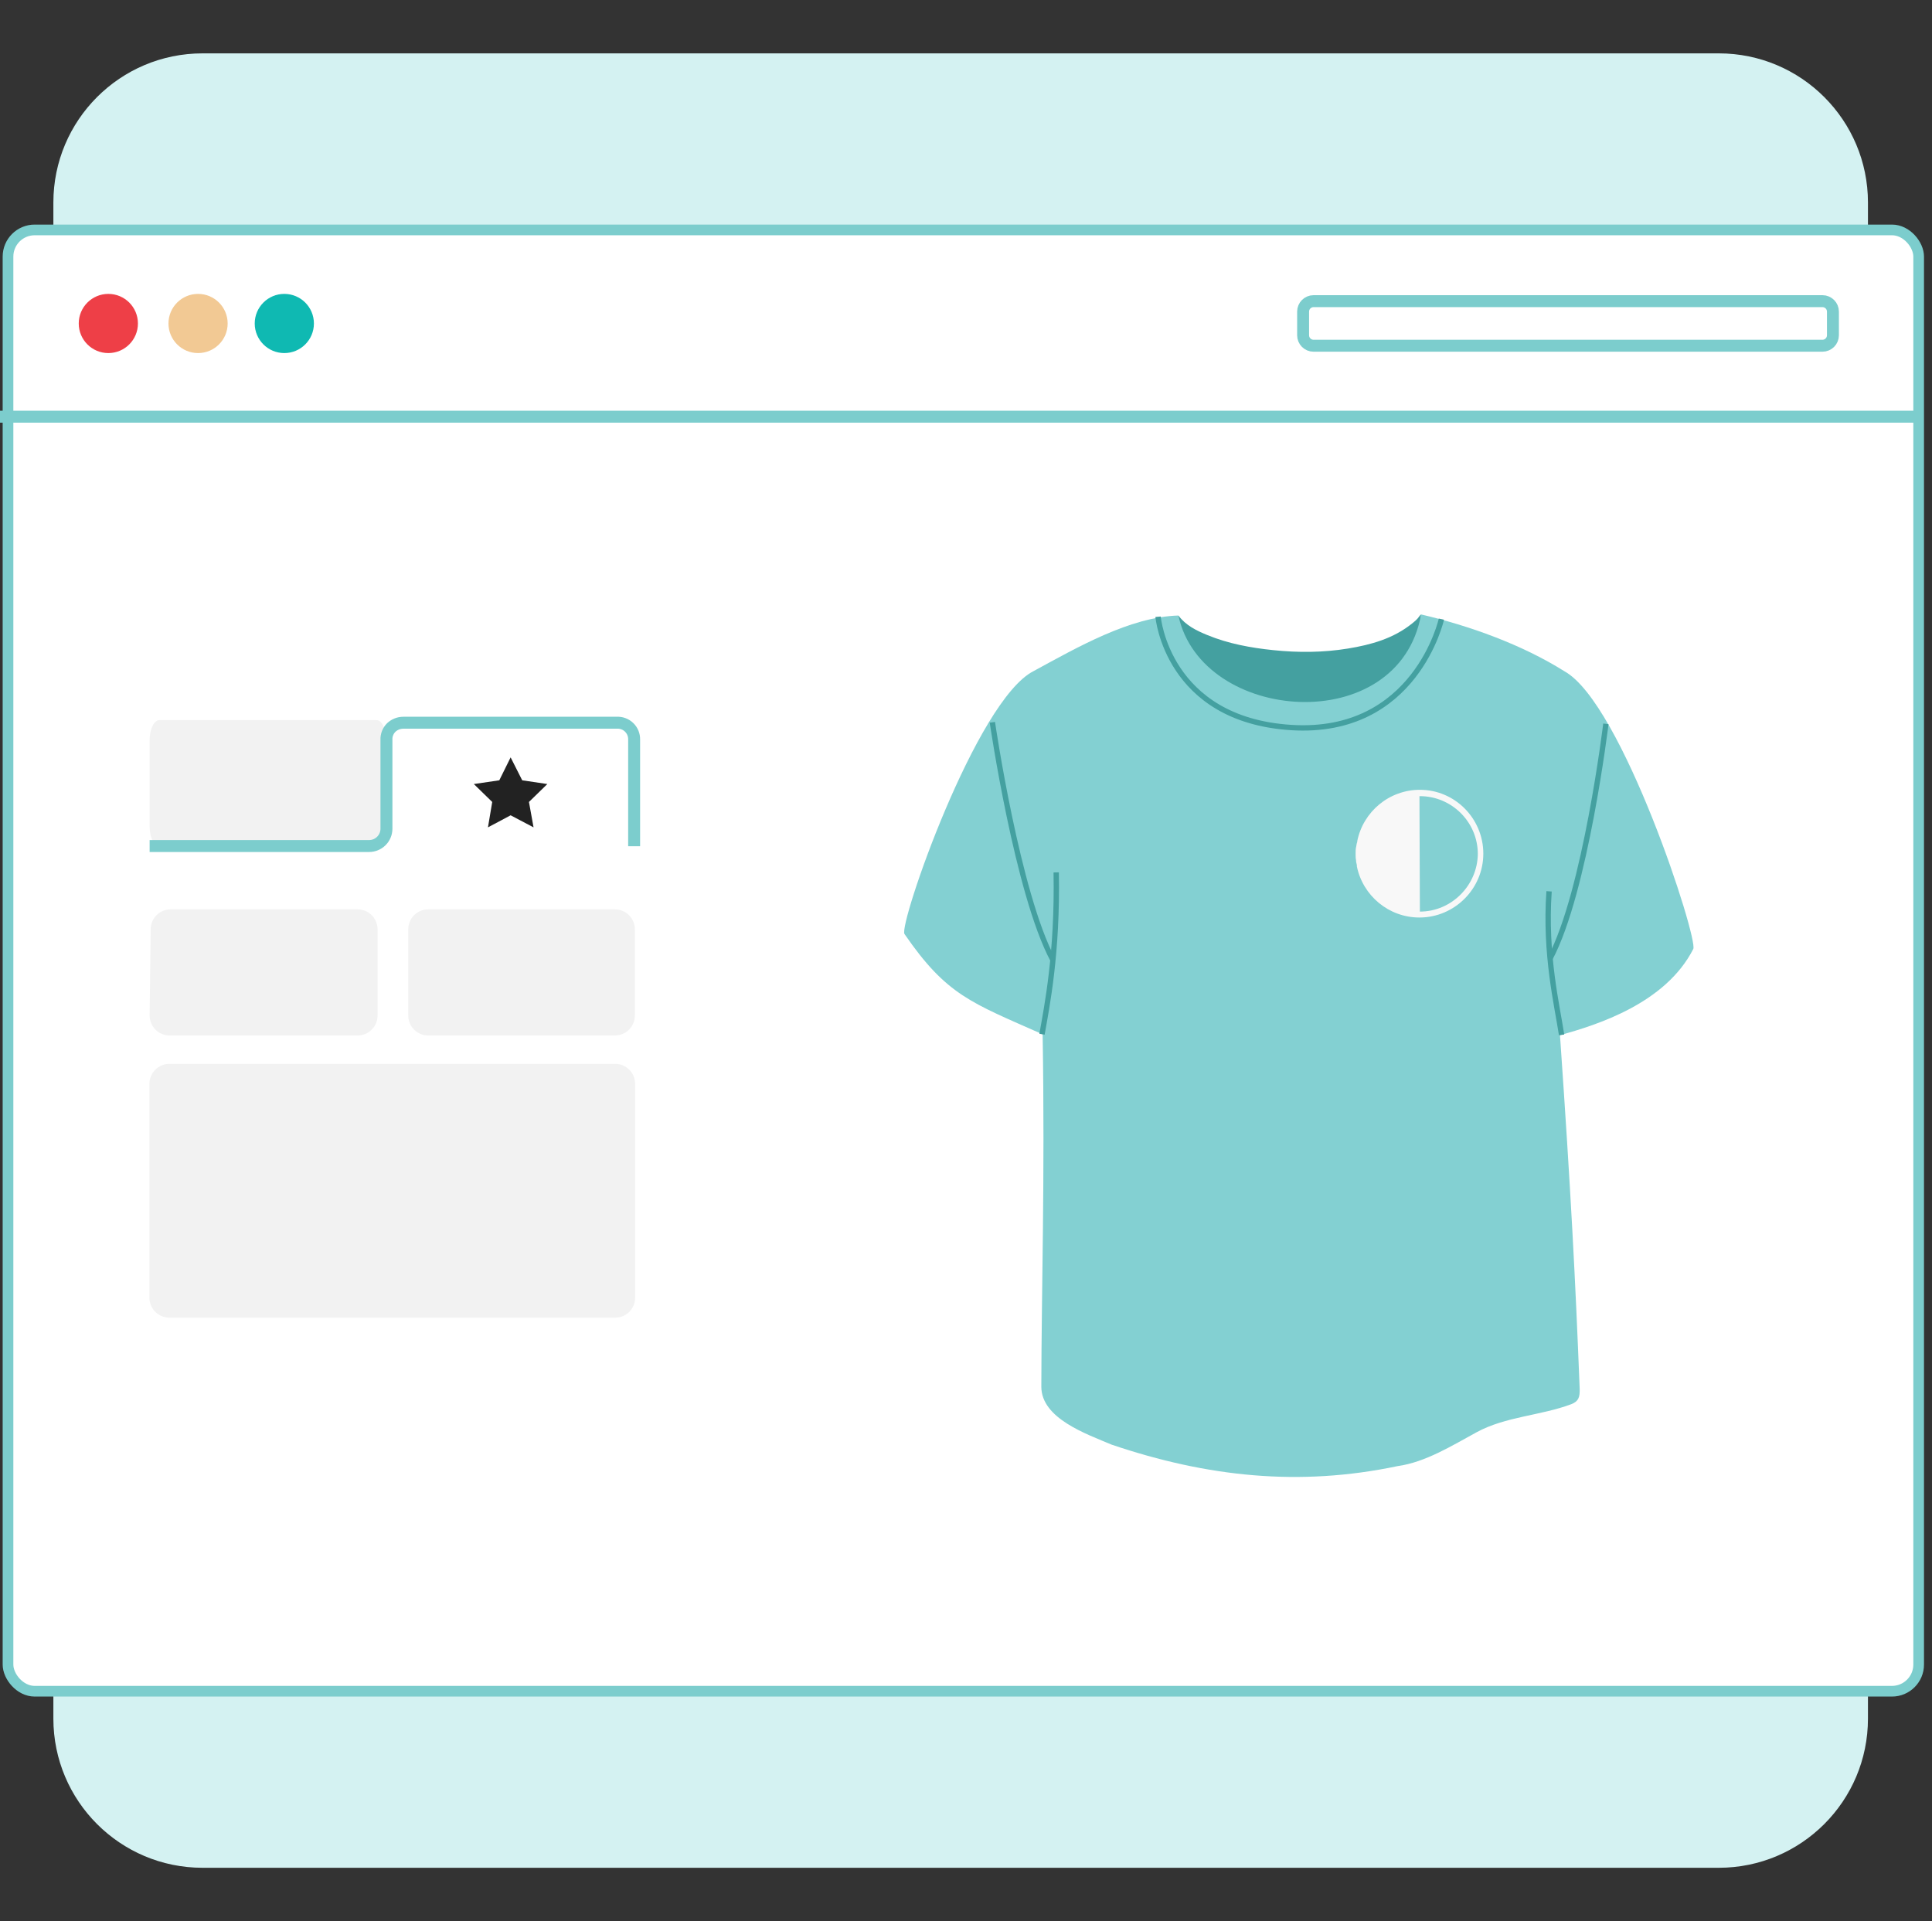
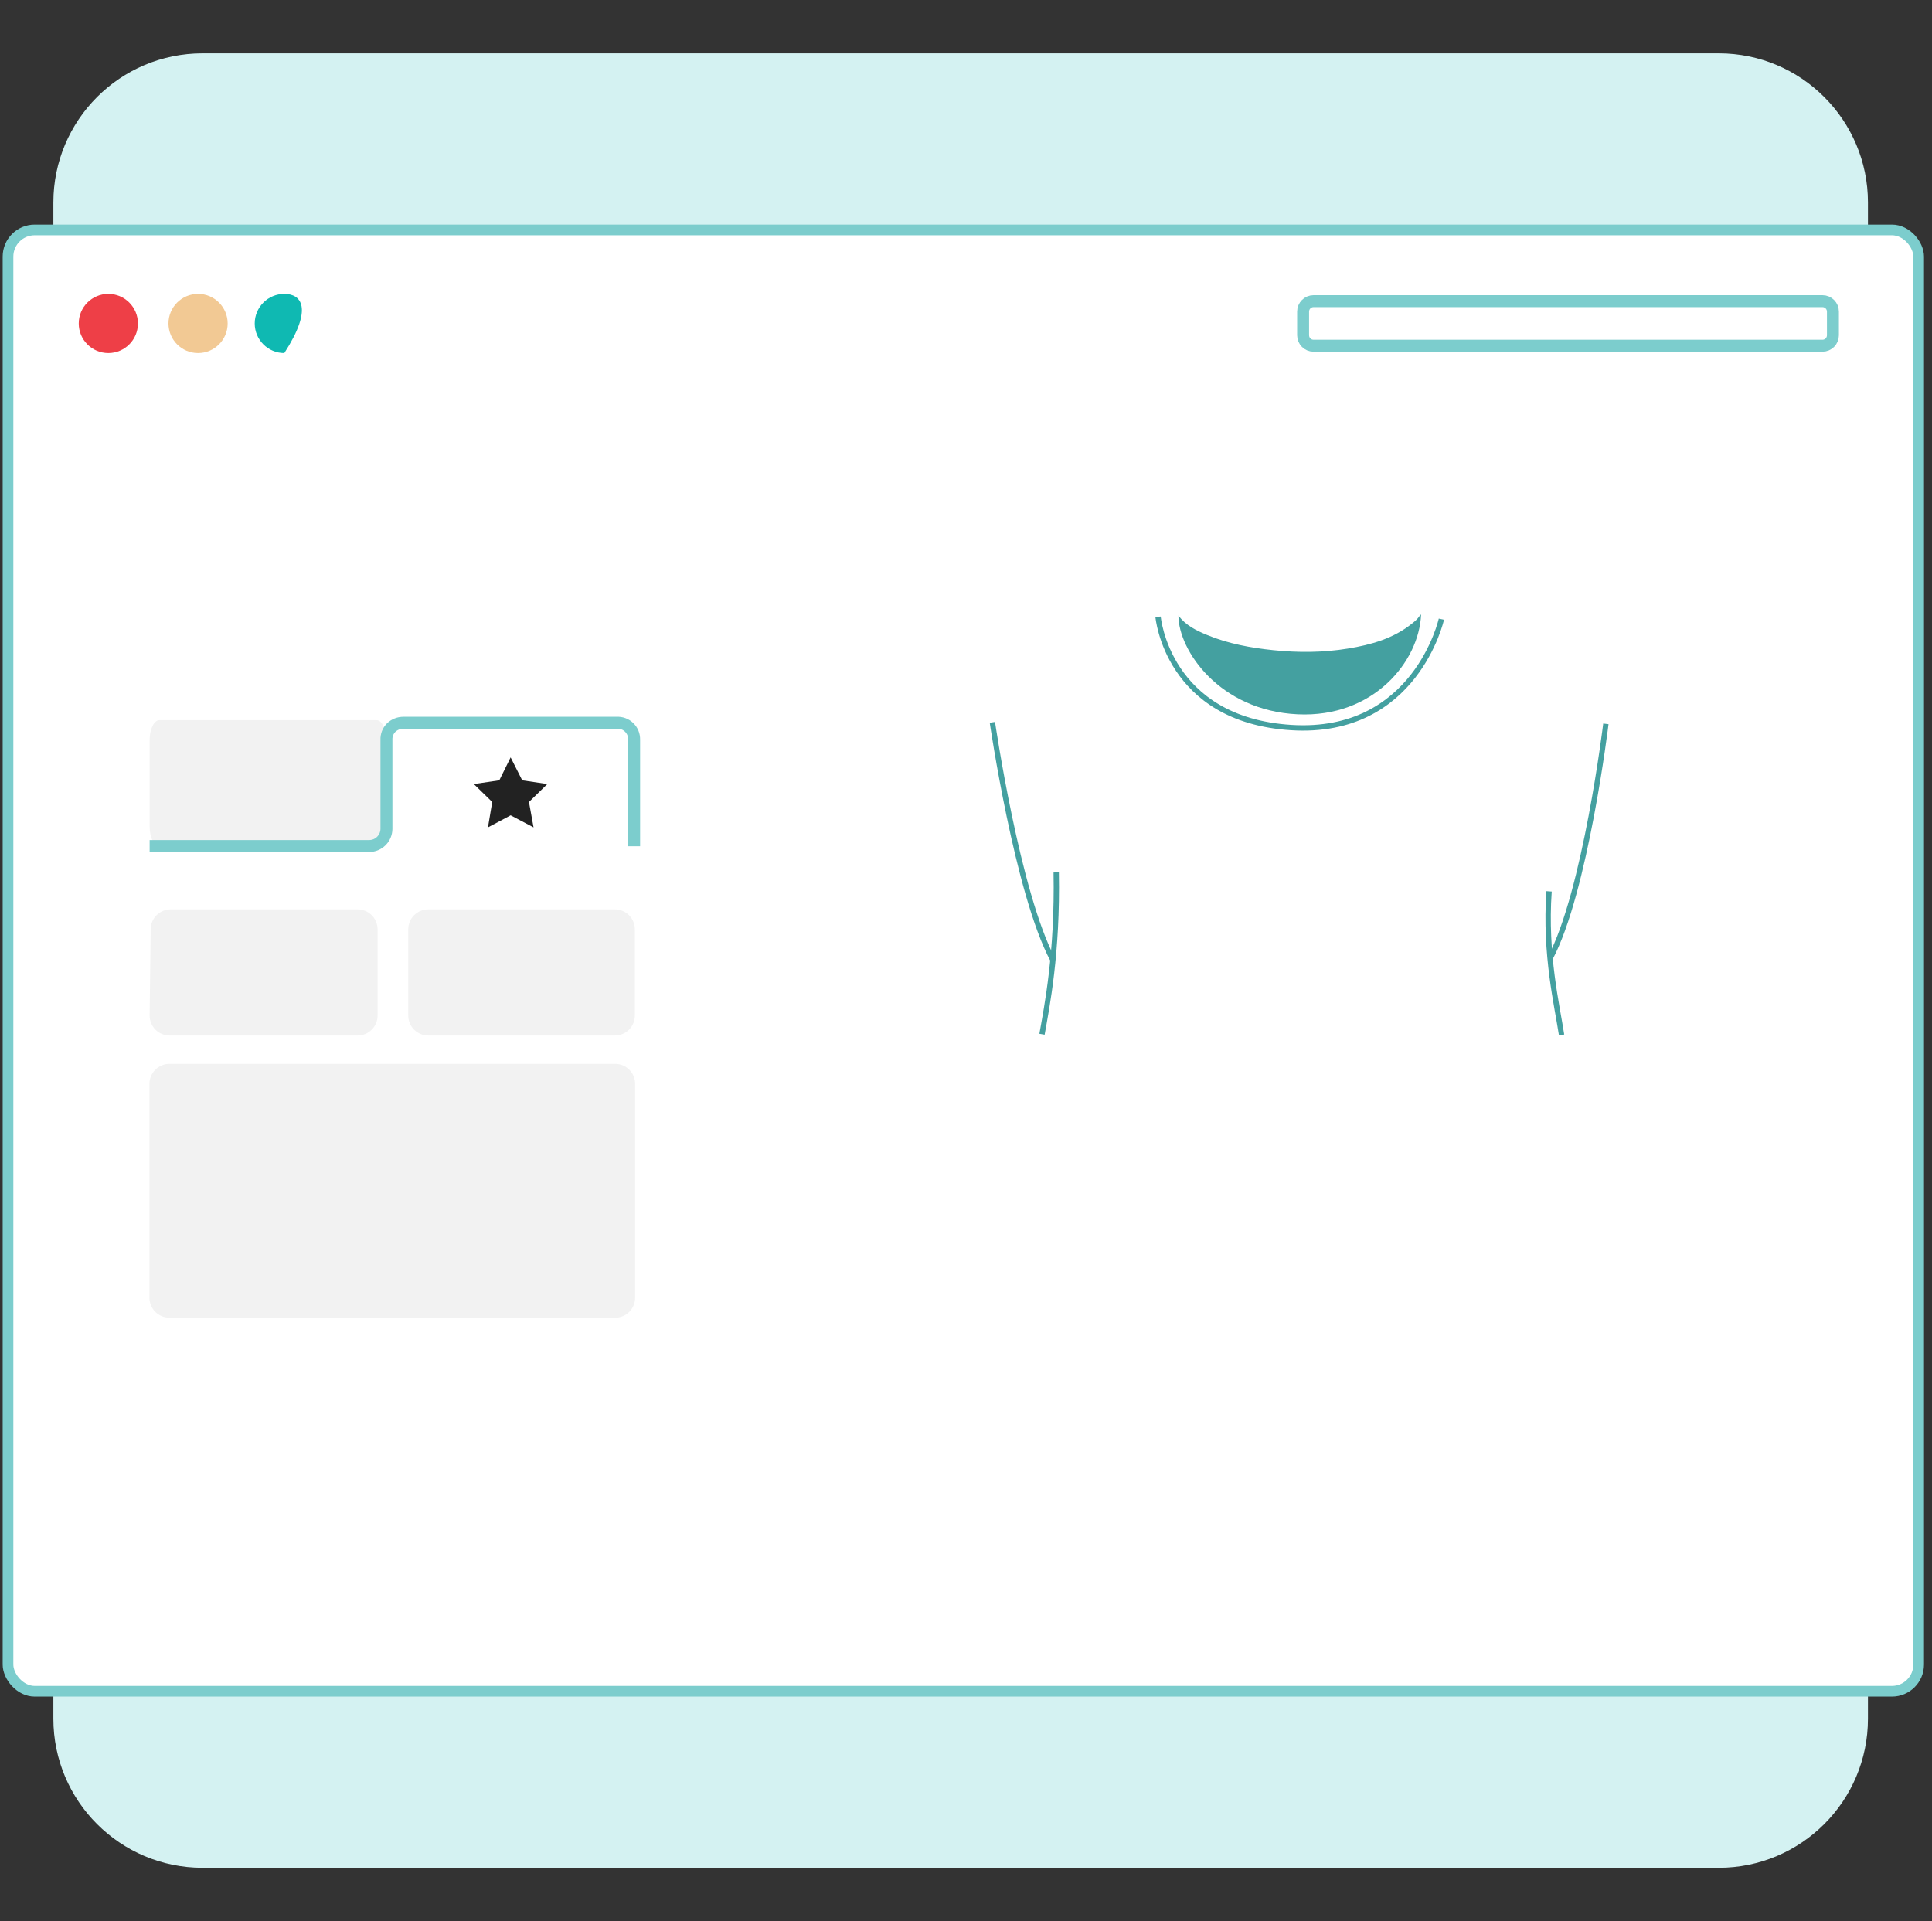
<svg xmlns="http://www.w3.org/2000/svg" width="181" height="180" viewBox="0 0 181 180" fill="none">
  <rect x="0" y="0" width="181" height="180" fill="#333333" stroke="none" />
  <path d="M161.023 5H18.977C11.258 5 5 11.258 5 18.977V161.023C5 168.742 11.258 175 18.977 175H161.023C168.742 175 175 168.742 175 161.023V18.977C175 11.258 168.742 5 161.023 5Z" fill="#D4F2F2" />
  <rect x="0.75" y="21.542" width="179" height="136.916" rx="2.5" fill="white" stroke="#7CCDCD" />
  <path d="M10.149 33.081C11.681 33.081 12.922 31.84 12.922 30.309C12.922 28.777 11.681 27.536 10.149 27.536C8.618 27.536 7.377 28.777 7.377 30.309C7.377 31.84 8.618 33.081 10.149 33.081Z" fill="#EE3F47" />
-   <path d="M26.637 33.081C28.168 33.081 29.409 31.84 29.409 30.309C29.409 28.777 28.168 27.536 26.637 27.536C25.106 27.536 23.864 28.777 23.864 30.309C23.864 31.84 25.106 33.081 26.637 33.081Z" fill="#0FB9B2" />
+   <path d="M26.637 33.081C29.409 28.777 28.168 27.536 26.637 27.536C25.106 27.536 23.864 28.777 23.864 30.309C23.864 31.84 25.106 33.081 26.637 33.081Z" fill="#0FB9B2" />
  <path d="M18.556 33.081C20.087 33.081 21.328 31.84 21.328 30.309C21.328 28.777 20.087 27.536 18.556 27.536C17.024 27.536 15.783 28.777 15.783 30.309C15.783 31.84 17.024 33.081 18.556 33.081Z" fill="#F2C994" />
  <path d="M170.739 28.216H123.062C122.521 28.216 122.082 28.655 122.082 29.196V31.413C122.082 31.954 122.521 32.393 123.062 32.393H170.739C171.28 32.393 171.719 31.954 171.719 31.413V29.196C171.719 28.655 171.28 28.216 170.739 28.216Z" stroke="#7CCDCD" stroke-width="1.119" stroke-miterlimit="10" />
-   <path d="M0 39.042L180 39.042" stroke="#7CCDCD" stroke-width="1.119" stroke-miterlimit="10" />
  <path d="M14.923 67.472H35.274C35.78 67.472 36.185 68.302 36.185 69.345V77.419C36.185 78.443 35.78 79.293 35.274 79.293H14.923C14.424 79.293 14.018 78.462 14.018 77.419V69.332C14.018 68.302 14.448 67.472 14.923 67.472ZM15.972 85.2H33.5C33.997 85.2 34.474 85.397 34.825 85.748C35.176 86.1 35.374 86.576 35.374 87.073V95.147C35.374 95.644 35.176 96.121 34.825 96.472C34.474 96.823 33.997 97.02 33.5 97.02H15.891C15.394 97.02 14.918 96.823 14.566 96.472C14.215 96.121 14.018 95.644 14.018 95.147L14.117 87.073C14.117 86.579 14.312 86.106 14.659 85.755C15.007 85.404 15.479 85.205 15.972 85.2ZM40.12 85.2H57.604C58.101 85.2 58.577 85.397 58.929 85.748C59.28 86.1 59.477 86.576 59.477 87.073V95.147C59.477 95.644 59.28 96.121 58.929 96.472C58.577 96.823 58.101 97.02 57.604 97.02H40.12C39.623 97.02 39.146 96.823 38.795 96.472C38.444 96.121 38.246 95.644 38.246 95.147V87.073C38.246 86.576 38.444 86.1 38.795 85.748C39.146 85.397 39.623 85.2 40.12 85.2Z" fill="#F2F2F2" />
  <path d="M59.409 79.286V69.295C59.414 69.081 59.375 68.868 59.294 68.669C59.212 68.471 59.091 68.291 58.936 68.143C58.782 67.994 58.598 67.879 58.396 67.806C58.195 67.732 57.98 67.701 57.766 67.715H37.784C37.364 67.716 36.96 67.877 36.654 68.165C36.502 68.315 36.384 68.496 36.307 68.695C36.229 68.894 36.194 69.107 36.204 69.32V77.669C36.198 78.096 36.023 78.504 35.718 78.803C35.413 79.102 35.002 79.269 34.574 79.267H14.018" stroke="#7CCDCD" stroke-width="1.119" stroke-miterlimit="10" />
  <path d="M15.873 123.46H57.63C58.127 123.46 58.603 123.263 58.955 122.911C59.306 122.56 59.503 122.083 59.503 121.587V101.548C59.503 101.051 59.306 100.575 58.955 100.224C58.603 99.872 58.127 99.675 57.63 99.675H15.873C15.377 99.675 14.9 99.872 14.549 100.224C14.197 100.575 14 101.051 14 101.548V121.605C14.005 122.099 14.204 122.571 14.555 122.918C14.906 123.265 15.38 123.46 15.873 123.46Z" fill="#F2F2F2" />
  <path d="M46.776 73.11L44.391 73.46L46.114 75.139L45.715 77.519L47.838 76.388L49.986 77.519L49.555 75.139L51.278 73.46L48.924 73.11L47.838 70.962L46.776 73.11Z" fill="#222222" />
  <path d="M121.577 66.924C128.686 67.258 132.955 61.971 133.136 57.569C133.073 57.611 133.012 57.672 132.955 57.761C132.793 58.008 132.548 58.21 132.313 58.4C130.552 59.827 128.455 60.41 126.276 60.766C123.958 61.145 121.625 61.156 119.294 60.915C117.177 60.697 115.091 60.316 113.11 59.502C112.083 59.08 111.09 58.598 110.4 57.671C110.4 60.915 114.233 66.581 121.577 66.924Z" fill="#44A0A0" />
-   <path d="M146.578 62.902C142.572 60.383 137.669 58.634 133.136 57.569C131.041 69.199 112.564 67.77 110.399 57.671C105.858 57.8 100.913 60.664 96.853 62.866C91.452 65.573 84.163 86.676 84.737 87.51C88.694 93.262 90.979 93.935 97.68 96.91C97.904 110.783 97.569 120.824 97.557 129.92C97.553 132.913 101.817 134.367 104.154 135.359C113.104 138.383 121.733 139.303 130.933 137.366C133.544 137.007 136.064 135.428 138.34 134.191C141.063 132.711 144.346 132.638 147.197 131.568C147.879 131.302 148.025 130.927 147.991 130.073C147.58 119.715 147.18 111.843 146.147 96.988C149.626 96.029 156.039 94.012 158.635 88.914C159.112 87.978 151.981 65.9 146.578 62.903V62.902Z" fill="#83D0D2" />
  <path d="M108.494 57.785C108.494 57.785 109.338 67.44 120.981 68.167C132.625 68.894 135.037 58.011 135.037 58.011" stroke="#44A0A0" stroke-width="0.5" stroke-miterlimit="10" />
  <path d="M150.447 67.819C150.447 67.819 148.536 83.572 145.219 89.799" stroke="#44A0A0" stroke-width="0.5" stroke-miterlimit="10" />
  <path d="M146.298 96.964C145.89 94.251 144.71 89.443 145.125 83.512" stroke="#44A0A0" stroke-width="0.5" stroke-miterlimit="10" />
  <path d="M92.971 67.675C92.971 67.675 95.312 83.713 98.642 89.939" stroke="#44A0A0" stroke-width="0.5" stroke-miterlimit="10" />
  <path d="M97.621 96.899C98.075 94.328 99.092 89.319 98.951 81.739" stroke="#44A0A0" stroke-width="0.5" stroke-miterlimit="10" />
-   <path d="M133.022 74C130.129 74 127.712 76.061 127.157 78.795C127.157 78.874 127.157 78.914 127.118 78.993C127.079 79.112 127.079 79.27 127.039 79.389C127 79.587 127 79.785 127 79.983V80.022C127 80.22 127 80.418 127.039 80.577C127.039 80.736 127.079 80.894 127.118 81.052V81.171C127.673 83.905 130.09 85.966 132.982 85.966C136.271 85.966 138.965 83.272 138.965 79.983C138.965 76.695 136.311 74 133.022 74ZM133.022 85.411C133.01 85.411 133.01 85.411 133.022 85.411L132.982 74.594H133.022C135.993 74.594 138.45 77.011 138.45 80.022C138.41 82.954 135.993 85.411 133.022 85.411Z" fill="#F8F8F8" />
</svg>